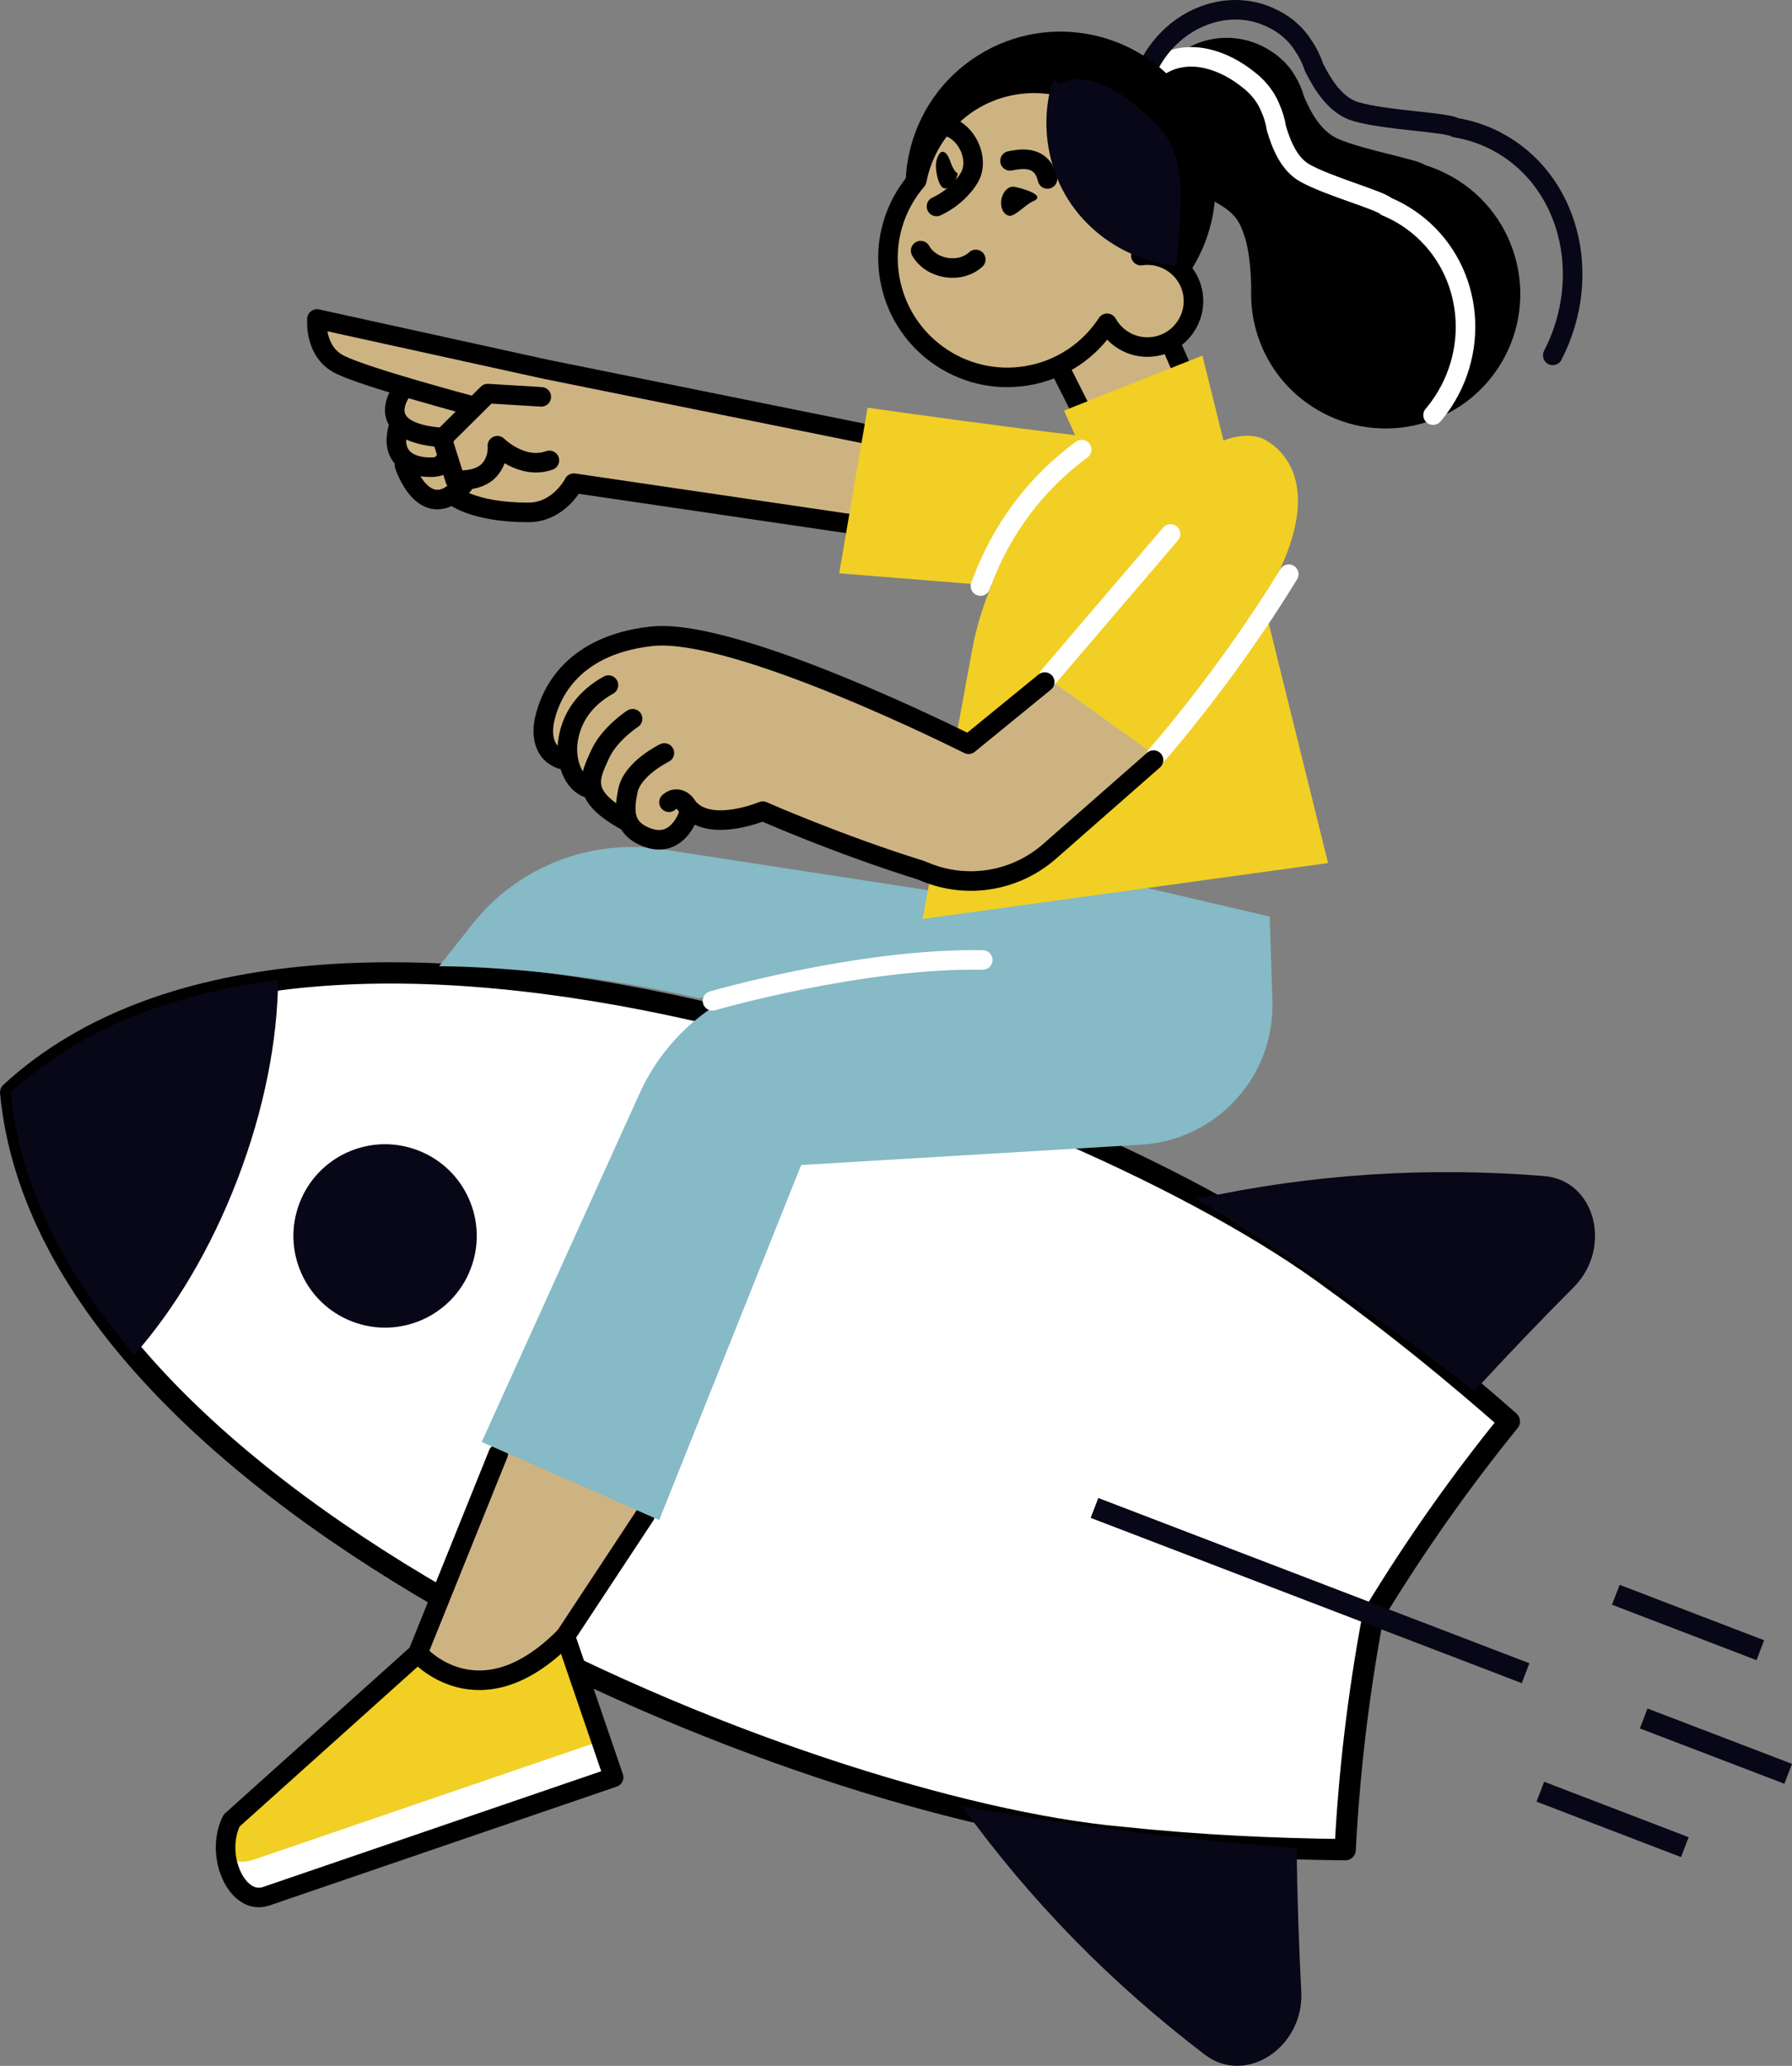
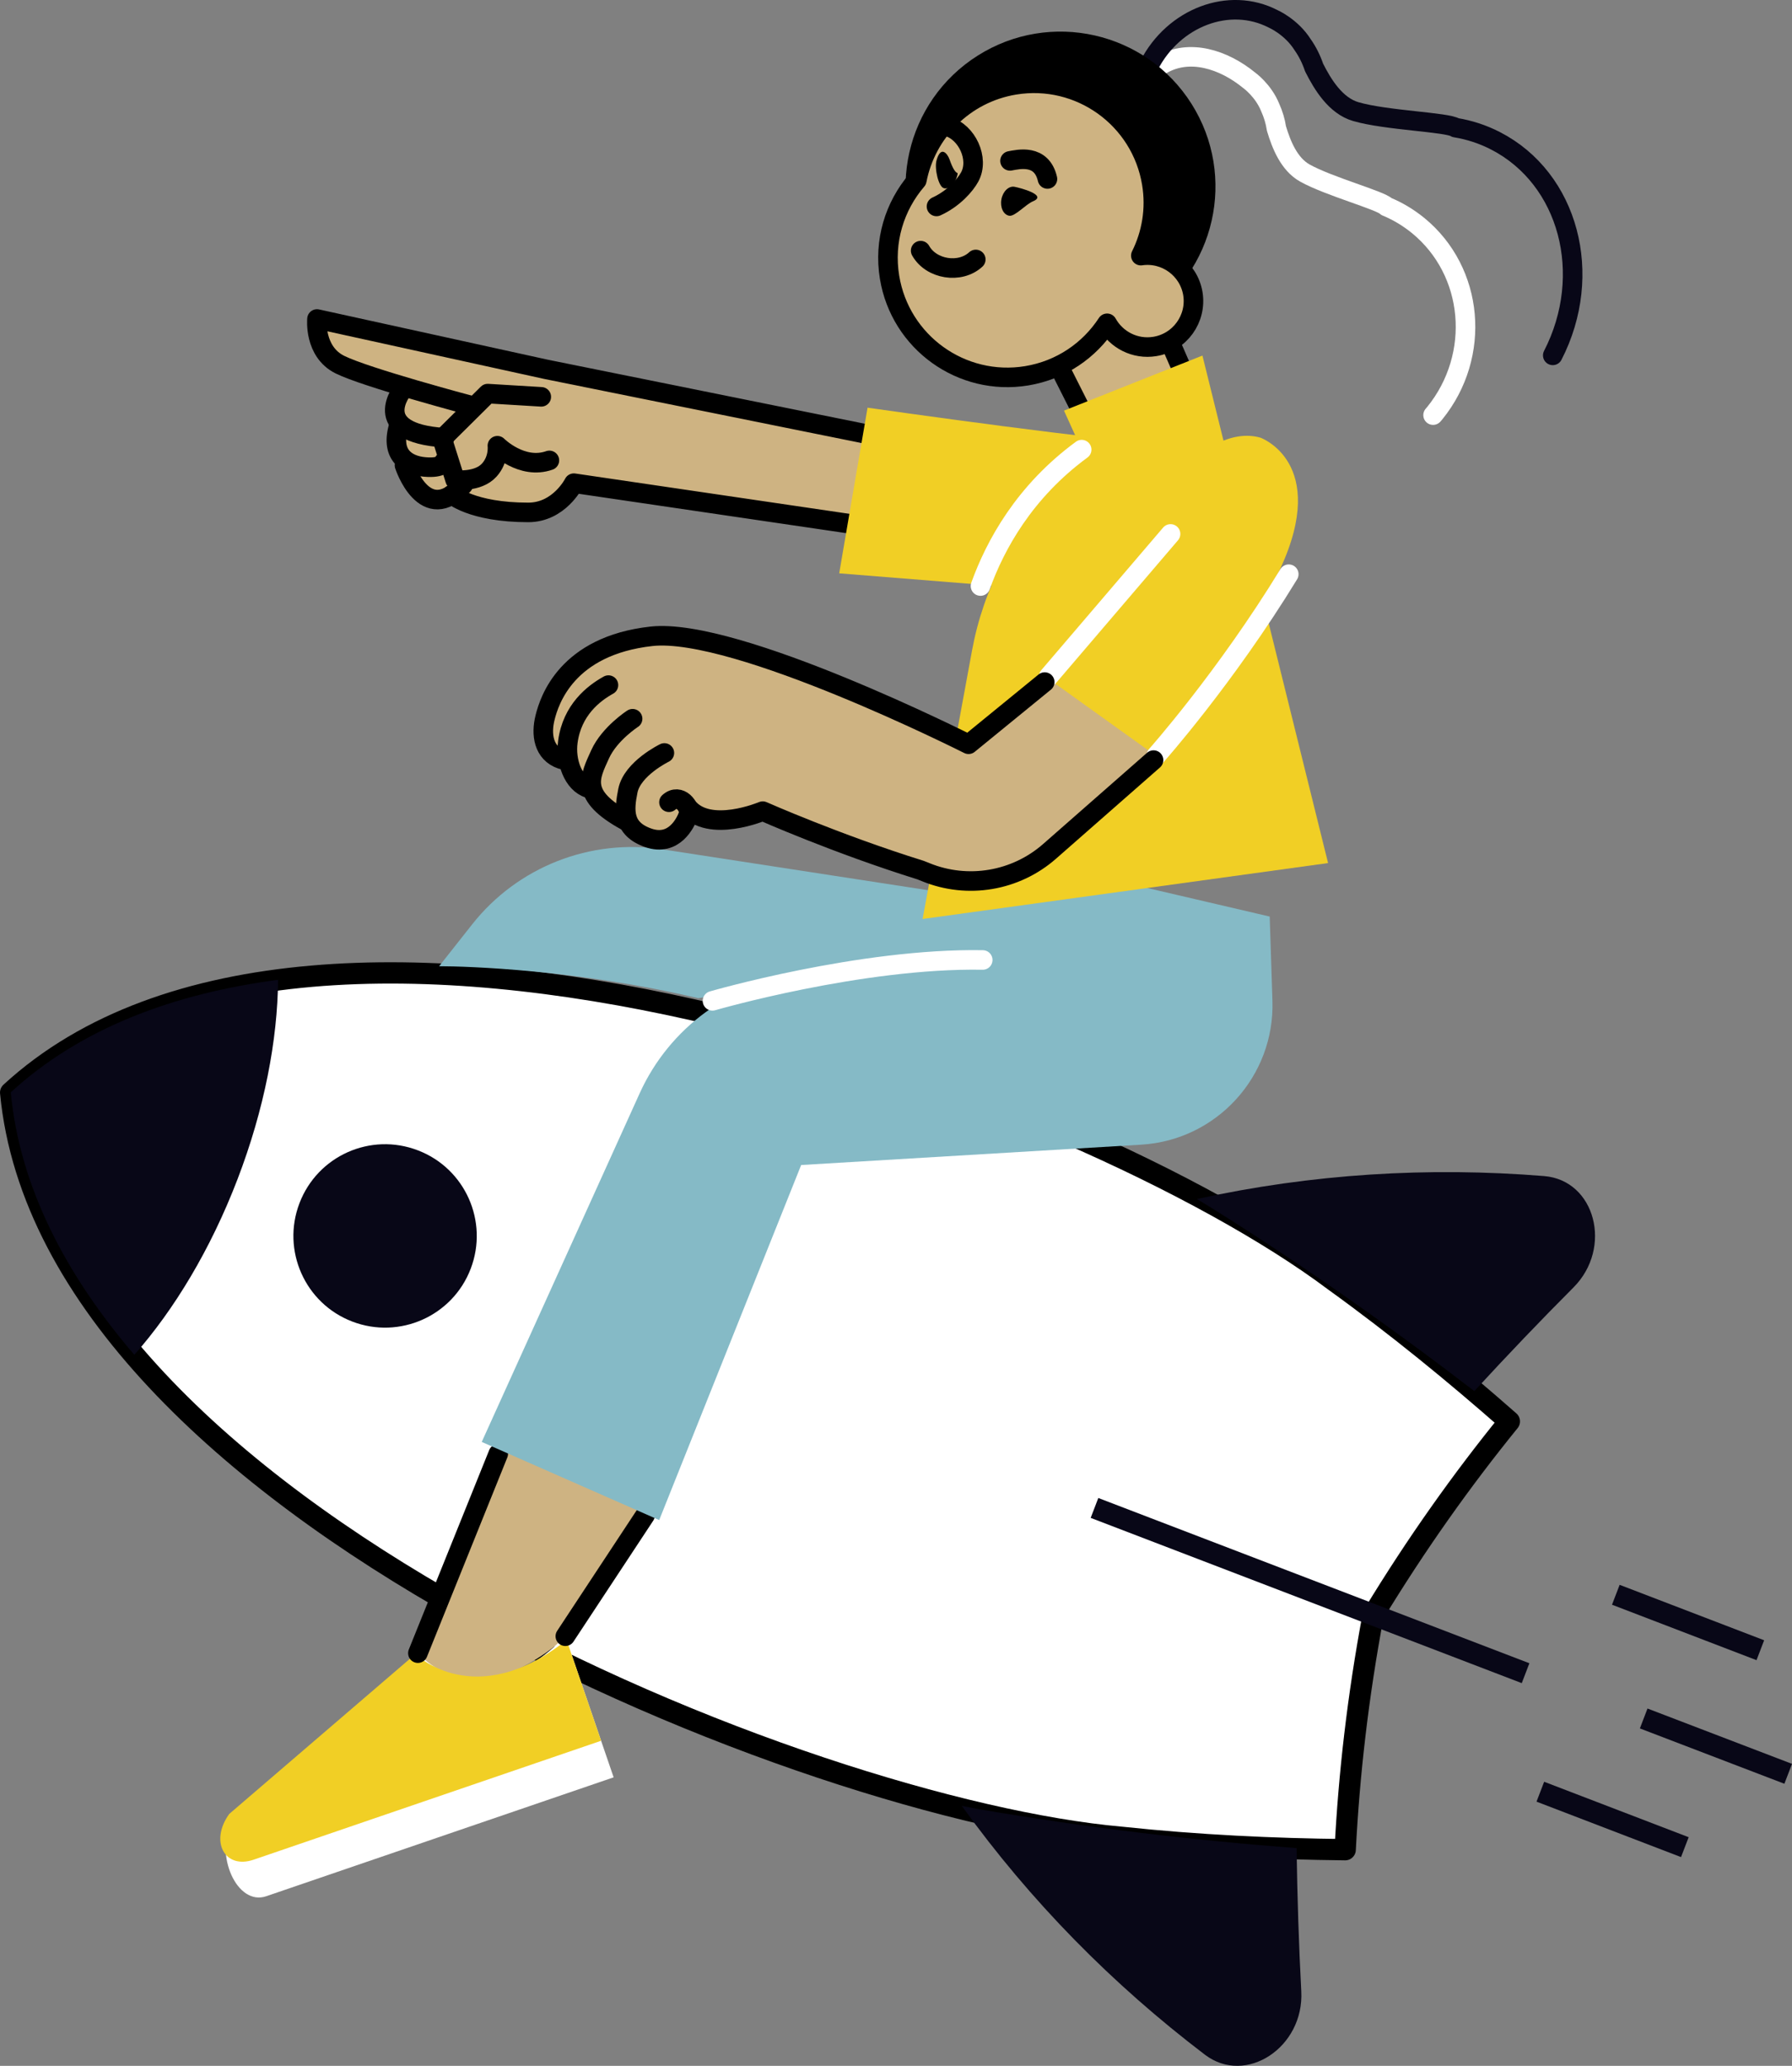
<svg xmlns="http://www.w3.org/2000/svg" xmlns:ns1="http://sodipodi.sourceforge.net/DTD/sodipodi-0.dtd" xmlns:ns2="http://www.inkscape.org/namespaces/inkscape" version="1.1" id="Layer_1" x="0px" y="0px" viewBox="0 0 183.279 211.267" xml:space="preserve" ns1:docname="ViagemIdaVolta.svg" width="183.279" height="211.267" ns2:version="1.1.2 (b8e25be833, 2022-02-05)">
  <rect x="0" y="0" width="183.279" height="211.267" fill="#808080" stroke="none" />
  <defs id="defs265" />
  <ns1:namedview id="namedview263" pagecolor="#505050" bordercolor="#eeeeee" borderopacity="1" ns2:pageshadow="0" ns2:pageopacity="0" ns2:pagecheckerboard="0" showgrid="false" fit-margin-top="0" fit-margin-left="0" fit-margin-right="0" fit-margin-bottom="0" ns2:zoom="2.9" ns2:cx="91.724138" ns2:cy="51.034483" ns2:window-width="2560" ns2:window-height="1369" ns2:window-x="-8" ns2:window-y="-8" ns2:window-maximized="1" ns2:current-layer="Layer_1" />
  <style type="text/css" id="style138">
	.st0{fill:#FFFFFF;}
	.st1{fill:none;stroke:#000000;stroke-width:2.179;stroke-linecap:round;stroke-linejoin:round;stroke-miterlimit:10;}
	.st2{fill:#080717;}
	.st3{fill:none;stroke:#080717;stroke-width:2.179;}
	.st4{fill:#CEB382;}
	.st5{fill:none;stroke:#000000;stroke-width:2;stroke-linecap:round;stroke-linejoin:round;stroke-miterlimit:10;}
	.st6{fill:#85BAC6;}
	.st7{fill:#F1CF25;}
	.st8{fill:none;stroke:#FFFFFF;stroke-width:2;stroke-linecap:round;stroke-linejoin:round;stroke-miterlimit:10;}
	.st9{fill:none;stroke:#080717;stroke-width:2;stroke-linecap:round;stroke-linejoin:round;stroke-miterlimit:10;}
	.st10{fill:#CEB382;stroke:#000000;stroke-width:2;stroke-linecap:round;stroke-linejoin:round;stroke-miterlimit:10;}
</style>
  <g id="g260" transform="translate(-108.2,-93.707)">
    <g id="g164">
      <g id="g144">
        <path class="st0" d="m 245.78,282.87 c 0.39,-7.62 1.29,-15.62 2.87,-24.02 4.44,-7.31 9.11,-13.86 13.92,-19.78 -5.54,-4.87 -11.46,-9.73 -17.91,-14.38 -25.77,-19.34 -103.98,-48.13 -135.37,-19.25 4.05,42.46 81.46,73.32 113.56,76.16 7.9,0.84 15.56,1.19 22.93,1.27 z" id="path140" />
        <path class="st1" d="m 245.78,282.87 c 0.39,-7.62 1.29,-15.62 2.87,-24.02 4.44,-7.31 9.11,-13.86 13.92,-19.78 -5.54,-4.87 -11.46,-9.73 -17.91,-14.38 -25.77,-19.34 -103.98,-48.13 -135.37,-19.25 4.05,42.46 81.46,73.32 113.56,76.16 7.9,0.84 15.56,1.19 22.93,1.27 z" id="path142" />
      </g>
      <g id="g150">
        <path class="st2" d="m 269.13,225.37 c 4.04,-4.05 2.23,-10.97 -3.01,-11.39 -11.82,-0.96 -23.75,-0.23 -35.51,2.35 0.49,0.31 1,0.59 1.49,0.9 9.65,6.05 18.59,12.36 26.89,18.74 3.41,-3.71 6.79,-7.24 10.14,-10.6 z" id="path146" />
        <path class="st2" d="m 208.28,278.72 c -0.57,-0.1 -1.14,-0.23 -1.71,-0.33 7.03,9.77 15.43,18.27 24.87,25.45 4.18,3.18 10.15,-0.76 9.85,-6.48 -0.25,-4.74 -0.41,-9.62 -0.48,-14.65 -10.43,-0.79 -21.3,-2.06 -32.53,-3.99 z" id="path148" />
      </g>
      <line class="st3" x1="264.23" y1="264.82" x2="220.14" y2="247.92" id="line152" />
      <line class="st3" x1="291.09" y1="275.11" x2="276.31" y2="269.45" id="line154" />
      <line class="st3" x1="288.24" y1="262.47" x2="273.46" y2="256.8" id="line156" />
      <line class="st3" x1="280.52" y1="282.61" x2="265.74" y2="276.94" id="line158" />
      <path class="st2" d="m 150.94,211.35 c 4.84,1.85 7.25,7.28 5.4,12.11 -1.85,4.84 -7.28,7.25 -12.11,5.4 -4.84,-1.85 -7.25,-7.28 -5.4,-12.11 1.85,-4.84 7.27,-7.26 12.11,-5.4 z" id="path160" />
      <path class="st2" d="m 121.94,232.26 c 4.07,-4.61 7.8,-10.78 10.55,-17.95 2.75,-7.17 4.1,-14.25 4.15,-20.4 -10.74,1.41 -20.24,4.98 -27.34,11.51 0.91,9.61 5.59,18.62 12.64,26.84 z" id="path162" />
    </g>
    <g id="g258">
      <path class="st4" d="m 197.08,137.64 -32.91,-6.65 -23.44,-5.15 c -0.13,-0.03 -0.28,0 -0.4,0.08 -0.12,0.08 -0.19,0.21 -0.2,0.35 -0.02,0.15 -0.33,3.68 2.6,5.15 1.12,0.56 3.55,1.36 6.05,2.11 -0.4,0.62 -1.03,1.89 -0.5,3.11 0.07,0.15 0.15,0.29 0.25,0.43 -0.43,1.4 -0.36,2.56 0.21,3.43 0.12,0.18 0.27,0.35 0.44,0.5 -0.09,0.13 -0.13,0.29 -0.08,0.44 0.04,0.14 1.1,3.32 3.28,3.79 0.18,0.04 0.37,0.06 0.55,0.06 0.48,0 0.97,-0.14 1.47,-0.41 0.78,0.52 3.08,1.72 7.83,1.72 2.82,0 4.41,-2.12 4.92,-2.95 l 27.93,4.11 c 0.02,0 0.05,0 0.07,0 0.23,0 0.44,-0.17 0.49,-0.4 l 1.83,-9.14 c 0.06,-0.26 -0.12,-0.52 -0.39,-0.58 z" id="path166" />
      <g id="g180">
        <path class="st5" d="m 196.98,138.13 -32.92,-6.65 -23.44,-5.15 c 0,0 -0.33,3.33 2.33,4.66 2.66,1.33 13.3,4.16 13.3,4.16" id="path168" />
        <path class="st5" d="m 149.43,133.48 c 0,0 -3.69,4.49 4.24,4.99" id="path170" />
        <path class="st5" d="m 153.58,140.96 c 0,0 -0.05,0.67 -1.96,0.5 -1.91,-0.17 -3.56,-1.33 -2.6,-4.32" id="path172" />
        <path class="st5" d="m 164.39,140.79 c -2.83,1 -5.32,-1.5 -5.32,-1.5 0,0 0.17,1.39 -0.83,2.49 -1.17,1.3 -3.49,1 -3.49,1 l -1.33,-4.2 4.66,-4.62 5.48,0.33" id="path174" />
        <path class="st5" d="m 149.57,141.29 c 0,0 2.05,6.32 6.01,2" id="path176" />
        <path class="st5" d="m 154.42,144.28 c 0,0 1.99,1.83 7.81,1.83 3.16,0 4.66,-2.99 4.66,-2.99 l 28.27,4.16" id="path178" />
      </g>
      <path class="st6" d="M 181.25,195.79" id="path182" />
      <g id="g200">
        <path class="st4" d="m 151.84,264.23 c 0,0 2,2.72 5.63,1.63 3.63,-1.09 7.62,-3.27 9.62,-5.99 2,-2.72 9.62,-14.7 9.62,-14.7 l -16.34,-5.99 c 0.01,0 -11.07,25.05 -8.53,25.05 z" id="path184" />
        <g id="g192">
          <path class="st0" d="m 166.02,261.04 4.94,14.43 -35.53,12.16 c -2.98,1.02 -5.32,-4.19 -3.54,-7.74 l 19.06,-17.11 c -0.01,-0.01 6.21,7.26 15.07,-1.74 z" id="path186" />
          <path class="st7" d="m 166.15,261.42 3.53,10.31 -35.53,12.16 c -2.98,1.02 -4.53,-1.88 -2.5,-4.68 l 19.04,-16.35 c 0,0 6.08,6.04 15.46,-1.44 z" id="path188" />
-           <path class="st5" d="m 166.02,261.04 4.94,14.43 -35.53,12.16 c -2.98,1.02 -5.32,-4.19 -3.54,-7.74 l 19.06,-17.11 c -0.01,-0.01 6.21,7.26 15.07,-1.74 z" id="path190" />
        </g>
        <line class="st5" x1="150.94" y1="262.77" x2="159.16" y2="242.38" id="line194" />
        <line class="st5" x1="166.02" y1="261.04" x2="174.17" y2="248.68" id="line196" />
        <path class="st5" d="M 160.38,239.18" id="path198" />
      </g>
      <path class="st6" d="m 209.75,191.07 -19.44,2.26 c -7.31,0.85 -13.64,5.47 -16.68,12.17 l -16.16,35.67 18.15,7.99 14.52,-36.31 34.77,-2.08 c 7.73,-0.46 13.68,-6.99 13.43,-14.72 l -0.28,-8.61 -21.78,-5.08 -5.08,3.63 -35.22,-5.42 c -7.4,-1.14 -14.85,1.79 -19.49,7.67 l -3.38,4.28 c 2.9,0 14.16,0.36 26.5,3.27" id="path202" />
      <path class="st8" d="m 181.07,196.06 c 0,0 15.16,-4.4 27.64,-4.18" id="path204" />
      <g id="g230">
-         <path d="m 257.46,112.24 c -1.12,-0.73 -2.31,-1.28 -3.52,-1.65 -0.65,-0.57 -6.23,-1.53 -8.86,-2.67 -1.77,-0.76 -2.81,-2.71 -3.5,-4.31 -0.2,-0.73 -0.5,-1.44 -0.9,-2.09 -0.93,-1.69 -2.52,-2.6 -2.52,-2.6 -3.8,-2.49 -8.9,-1.42 -11.39,2.38 -2.49,3.8 -1.42,8.9 2.38,11.39 0.59,0.39 1.21,0.69 1.85,0.91 3.38,1.63 3.85,2.33 4.52,4.38 0.53,1.61 0.63,4.11 0.65,5.19 -0.2,4.69 2,9.36 6.22,12.11 6.36,4.16 14.9,2.38 19.06,-3.98 4.15,-6.36 2.37,-14.9 -3.99,-19.06 z" id="path206" />
        <path class="st8" d="m 254.77,136.16 c 0.06,-0.07 0.12,-0.14 0.18,-0.21 4.78,-5.91 4.01,-14.5 -1.71,-19.18 -1.01,-0.82 -2.1,-1.47 -3.24,-1.94 -0.56,-0.62 -5.89,-2.06 -8.33,-3.42 -1.64,-0.91 -2.43,-2.93 -2.92,-4.56 -0.11,-0.74 -0.33,-1.46 -0.64,-2.15 -0.71,-1.76 -2.16,-2.79 -2.16,-2.79 -2.62,-2.14 -6.1,-3.24 -8.93,-1.6" id="path208" />
        <path class="st9" d="m 267.01,130.05 c 4.25,-8.27 1.63,-18.09 -5.85,-21.94 -1.32,-0.68 -2.69,-1.12 -4.1,-1.35 -0.77,-0.56 -7.14,-0.74 -10.2,-1.64 -2.05,-0.6 -3.37,-2.74 -4.26,-4.51 -0.28,-0.83 -0.67,-1.62 -1.17,-2.33 -1.17,-1.85 -3.03,-2.65 -3.03,-2.65 -4.47,-2.3 -10.15,-0.16 -12.69,4.78" id="path210" />
        <circle transform="matrix(0.846,-0.534,0.534,0.846,-26.796,132.977)" cx="216.56" cy="112.83" id="ellipse212" r="15.84" />
        <path class="st10" d="m 232.98,142.12 c 0.06,0.43 -9.1,1.86 -9.76,1.92 -0.34,0.03 -7.78,-15.12 -7.99,-15.33 l 8.88,-8.19 c 0.01,0 8.33,17.5 8.87,21.6 z" id="path214" />
        <path class="st10" d="m 224.88,119.85 c 1.1,-2.21 1.55,-4.76 1.12,-7.38 -1.09,-6.66 -7.37,-11.17 -14.02,-10.08 -5.2,0.85 -9.07,4.87 -10.01,9.75 -2.27,2.64 -3.4,6.22 -2.79,9.92 1.09,6.66 7.37,11.17 14.02,10.08 3.52,-0.58 6.42,-2.6 8.23,-5.37 0.94,1.69 2.86,2.7 4.88,2.37 2.57,-0.42 4.31,-2.84 3.89,-5.41 -0.42,-2.52 -2.79,-4.25 -5.32,-3.88 z" id="path216" />
        <path class="st5" d="m 202.36,119.34 c 1.07,1.92 4.03,2.39 5.64,0.9" id="path218" />
        <path class="st5" d="m 211.5,110.16 c 0.83,-0.15 3.23,-0.75 3.83,1.85" id="path220" />
        <path class="st5" d="m 205.12,106.65 c 1.95,0.54 3.27,3.28 2.26,5.15 -0.45,0.83 -1.63,2.21 -3.4,3.02" id="path222" />
        <path d="m 203.98,110.13 c -0.22,0.8 0.2,2.72 0.78,2.83 0.59,0.11 1.13,-0.48 1.34,-1.28 0.16,-0.64 -0.09,0.32 -0.79,-1.68 -0.2,-0.56 -0.89,-1.48 -1.33,0.13 z" id="path224" />
        <path d="m 210.62,114.09 c -0.15,0.82 0.2,1.57 0.79,1.68 0.59,0.11 1.68,-1.16 2.45,-1.48 1.5,-0.63 -1.31,-1.37 -1.9,-1.48 -0.59,-0.11 -1.19,0.47 -1.34,1.28 z" id="path226" />
-         <path class="st2" d="m 228.95,114.47 c -0.04,2.02 -0.2,4.04 -0.42,6.05 -0.02,0.17 -0.16,0.35 -0.35,0.32 -1.75,-0.21 -3.44,-0.73 -5.01,-1.53 -2.87,-1.47 -5.24,-3.86 -6.59,-6.79 -1.47,-3.21 -1.77,-6.92 -0.79,-10.31 0.11,-0.39 0.66,-0.24 0.64,0.12 1.34,-0.8 3.11,-0.55 4.51,0.02 1.55,0.63 2.89,1.67 4.15,2.76 1.36,1.17 2.57,2.39 3.19,4.12 0.61,1.66 0.7,3.47 0.67,5.24 z" id="path228" />
      </g>
      <path class="st7" d="m 217.02,135.7 14.16,-5.63 12.85,51.9 -41.47,5.72 5.06,-27.48 c 1.15,-6.25 4.15,-12.02 8.61,-16.55 l 2.6,-3.97 z" id="path232" />
      <path class="st7" d="m 225.49,138.79 c -1.45,0.48 -28.56,-3.39 -28.56,-3.39 l -2.9,16.94 24.21,1.94 z" id="path234" />
      <path class="st8" d="m 208.48,153.64 c 1.51,-4.2 4.49,-9.65 10.35,-13.95" id="path236" />
      <path class="st7" d="m 237.12,138.47 c 0,0 7.05,2.53 2.02,13.41 -5.47,11.83 -11.75,20.83 -11.75,20.83 l -15.38,-10.91 12.47,-14.58 c -0.01,0 6.59,-10.49 12.64,-8.75 z" id="path238" />
      <path class="st4" d="m 226.48,171.04 -11.14,-7.98 c -0.18,-0.13 -0.43,-0.12 -0.61,0.02 l -7.54,6.15 c -2.87,-1.43 -24.11,-11.85 -32.42,-10.94 -8.18,0.9 -10.59,5.82 -11.31,8.67 -0.6,2.39 0.17,4.26 2.01,4.88 0.15,0.05 0.3,0.02 0.43,-0.06 0.32,1.41 1.11,2.65 2.37,3.03 0.04,0.01 0.08,0.01 0.12,0.02 0.41,1.02 1.45,2.09 3.59,3.27 0.03,0.02 0.07,0.02 0.1,0.03 0.37,0.72 1.06,1.33 2.25,1.75 0.44,0.15 0.87,0.23 1.28,0.23 0.48,0 0.94,-0.11 1.37,-0.32 1.25,-0.62 1.85,-1.92 2.04,-2.43 2.4,1.54 6.25,0.22 7.19,-0.14 1.24,0.54 8.26,3.55 15.97,5.95 l 0.55,0.22 c 1.56,0.63 3.19,0.94 4.8,0.94 3.02,0 6,-1.09 8.37,-3.17 l 10.63,-9.33 c 0.11,-0.1 0.18,-0.25 0.17,-0.4 -0.02,-0.17 -0.1,-0.31 -0.22,-0.39 z" id="path240" />
      <line class="st8" x1="215.46" y1="162.89" x2="227.92" y2="148.31" id="line242" />
      <path class="st8" d="m 240.01,152.43 c -6.49,10.62 -13.54,18.54 -13.54,18.54" id="path244" />
      <g id="g256">
        <path class="st5" d="m 178.49,176.2 c 2.2,2.8 7.72,0.46 7.72,0.46 0,0 7.58,3.36 16.14,6.03 l 0.55,0.22 c 4.28,1.74 9.18,0.91 12.65,-2.14 l 10.63,-9.33" id="path246" />
        <path class="st5" d="m 165.63,171.36 c -1.86,-0.63 -2.12,-2.56 -1.68,-4.28 0.43,-1.73 2.21,-7.34 10.88,-8.3 8.67,-0.96 32.43,11.04 32.43,11.04 l 7.79,-6.36" id="path248" />
        <path class="st5" d="m 170.43,163.77 c -1.52,0.84 -3.72,2.55 -4.15,5.79 -0.27,1.99 0.54,4.27 2.14,4.76" id="path250" />
        <path class="st5" d="m 172.9,167.21 c 0,0 -2.36,1.52 -3.32,3.63 -1.07,2.36 -2.13,4.2 2.63,6.81" id="path252" />
        <path class="st5" d="m 176.15,170.71 c 0,0 -3.27,1.59 -3.73,3.85 -0.4,1.98 -0.56,3.91 2.08,4.83 2.64,0.92 3.84,-1.56 4.11,-2.37 0.26,-0.8 -0.91,-2.23 -1.99,-1.27" id="path254" />
      </g>
    </g>
  </g>
</svg>